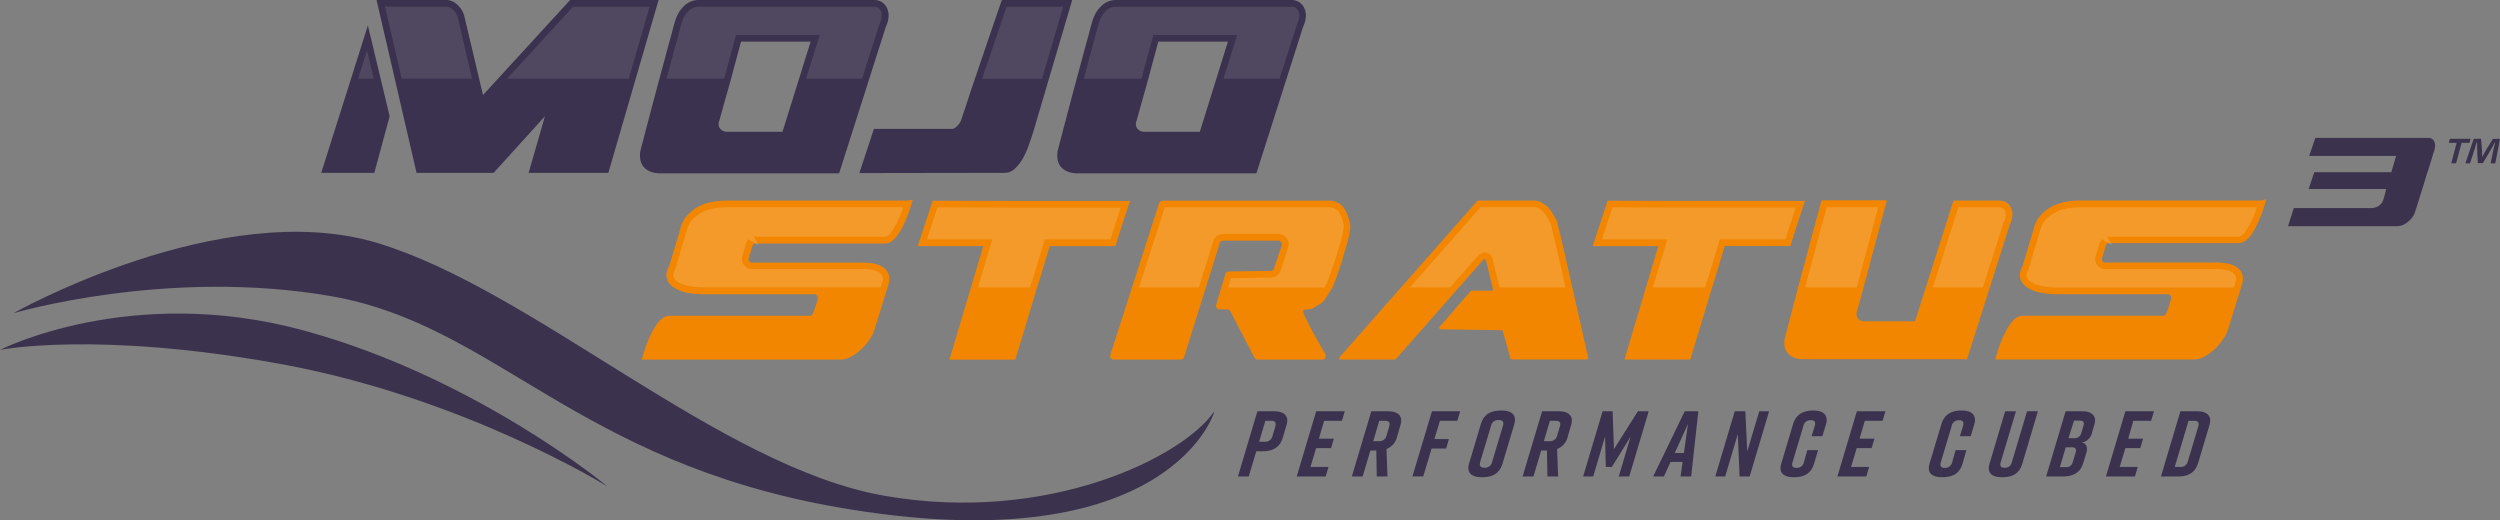
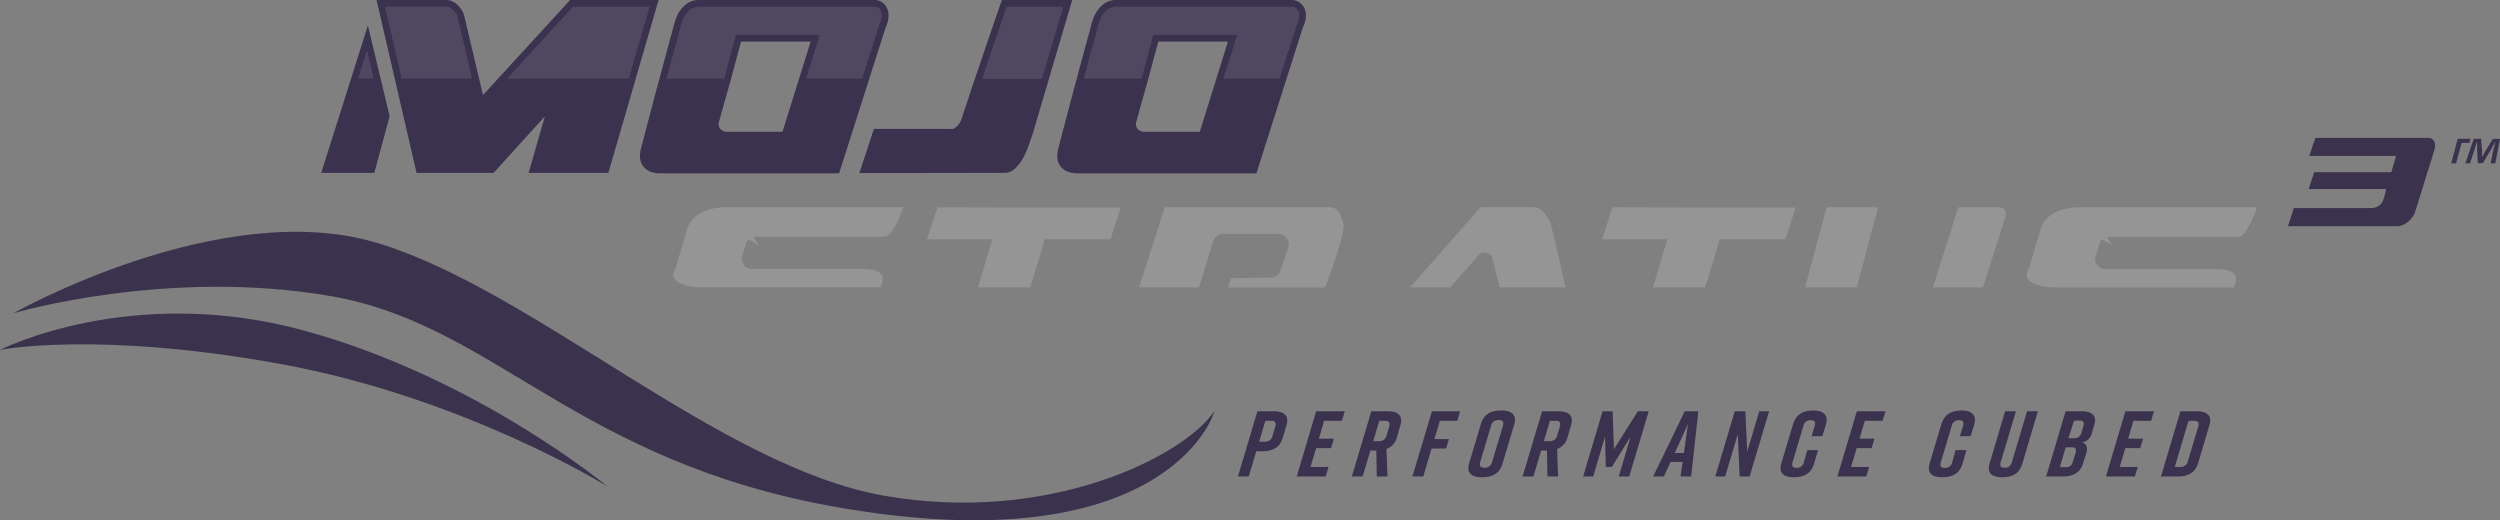
<svg xmlns="http://www.w3.org/2000/svg" xmlns:xlink="http://www.w3.org/1999/xlink" viewBox="0 0 745.94 155.19">
  <rect x="0" y="0" width="745.94" height="155.19" fill="#808080" stroke="none" />
  <linearGradient id="a" gradientTransform="matrix(1 0 -.27 1 233.18 0)" gradientUnits="userSpaceOnUse" x1="508.92" x2="524.42" y1="45.08" y2="45.08">
    <stop offset="0" stop-color="#3b334e" />
    <stop offset="1" stop-color="#3b324e" />
  </linearGradient>
  <linearGradient id="b" x1="3.99" x2="362.3" xlink:href="#a" y1="112.17" y2="112.17" />
  <linearGradient id="c" x1="0" x2="181.25" xlink:href="#a" y1="119.35" y2="119.35" />
  <linearGradient id="d" x1="682.7" x2="726.53" xlink:href="#a" y1="54.29" y2="54.29" />
-   <path d="m737.14 41.42-.32 1.21h-2.34l-1.64 6.11h-1.45l1.61-6.11h-2.34l.33-1.21zm6 7.32.89-4.31c.12-.56.31-1.26.49-2h-.08c-.36.65-.81 1.51-1.2 2.19l-2.41 4.06h-1.51l-.2-4.17v-2.08H739c-.18.68-.4 1.38-.61 2L737 48.74h-1.4l2.5-7.32h2.18l.32 3.58v1.86l1-1.83 2.23-3.6h2.1l-1.4 7.32z" fill="url(#a)" />
+   <path d="m737.14 41.42-.32 1.21h-2.34l-1.64 6.11h-1.45l1.61-6.11l.33-1.21zm6 7.32.89-4.31c.12-.56.31-1.26.49-2h-.08c-.36.65-.81 1.51-1.2 2.19l-2.41 4.06h-1.51l-.2-4.17v-2.08H739c-.18.68-.4 1.38-.61 2L737 48.74h-1.4l2.5-7.32h2.18l.32 3.58v1.86l1-1.83 2.23-3.6h2.1l-1.4 7.32z" fill="url(#a)" />
  <path d="m170.11 0-26 28.36-5.61-23.72a6.43 6.43 0 0 0-.73-1.64 7.76 7.76 0 0 0-1.22-1.51A5.84 5.84 0 0 0 135 .41a4.23 4.23 0 0 0-1.8-.41h-20.85l11.94 51.57h23l15.3-16.87-4.86 16.87h23.79L196.51 0zM95.85 51.57h15.84l4.57-16.87-6.49-27.11zM298.92 0Q295.6 9.65 293 17.31c-.74 2.16-1.46 4.3-2.18 6.41s-1.35 4-1.91 5.71-1 3.09-1.4 4.2l-.63 1.88a4.71 4.71 0 0 1-1.36 2.17c-.66.62-1.19.87-1.58.77h-23.18l-4.35 13.19 43.39-.07a4.35 4.35 0 0 0 3.06-1.29 13.24 13.24 0 0 0 2.4-3.13 25.6 25.6 0 0 0 1.74-3.94q.74-2.1 1.26-3.72L319.92 0zM265.12 5a5.36 5.36 0 0 0-.44-2.55 4.36 4.36 0 0 0-1.51-1.79 4.28 4.28 0 0 0-2.41-.66h-52.41a6.19 6.19 0 0 0-3.73 1.33 9.5 9.5 0 0 0-3 4.44 21.82 21.82 0 0 0-.74 2.47q-.52 2-1.3 4.77c-.51 1.87-1.08 4-1.69 6.28s-1.25 4.66-1.89 7q-2.22 8.35-4.88 18.55a7.24 7.24 0 0 0-.07 2.73 4.55 4.55 0 0 0 1 2.22 5.15 5.15 0 0 0 2.18 1.48 8.47 8.47 0 0 0 3.29.44h52.85L264.31 8a7.93 7.93 0 0 0 .81-3zm-31.64 34.32h-16.63a2.67 2.67 0 0 1-1.88-.81 2.31 2.31 0 0 1-.33-2.51c.05-.2.18-.69.4-1.48l.81-2.92c.33-1.16.68-2.43 1.08-3.81s.79-2.78 1.18-4.21q1.33-5 3-11.16h20.77zM389.19 2.44a4.39 4.39 0 0 0-1.52-1.78 4.28 4.28 0 0 0-2.41-.66h-52.4a6.19 6.19 0 0 0-3.73 1.33 9.58 9.58 0 0 0-3 4.44 21.82 21.82 0 0 0-.74 2.47q-.51 2-1.29 4.77c-.52 1.87-1.08 4-1.7 6.28s-1.24 4.66-1.89 7q-2.22 8.35-4.88 18.55a7.45 7.45 0 0 0-.07 2.73 4.56 4.56 0 0 0 1 2.22 5.18 5.18 0 0 0 2.17 1.48 8.5 8.5 0 0 0 3.29.44h52.86L388.81 8a7.77 7.77 0 0 0 .82-3 5.36 5.36 0 0 0-.44-2.56zM358 39.32h-16.64a2.69 2.69 0 0 1-1.89-.81 2.33 2.33 0 0 1-.33-2.51c.05-.2.18-.69.41-1.48l.81-2.92c.32-1.16.68-2.43 1.07-3.81s.79-2.78 1.18-4.21q1.33-5 3-11.16h20.77z" fill="#3a324e" />
  <path d="M106.85 23.47h4.66l-2-8.4zM136.06 4a5.17 5.17 0 0 0-.9-1.1 3.88 3.88 0 0 0-1-.69 2.48 2.48 0 0 0-1-.23h-18.3l5 21.47h21l-4.28-18.27a5.22 5.22 0 0 0-.52-1.18zM151.29 23.47h36.31L193.84 2h-22.85zM262.07 2.33a2.36 2.36 0 0 0-1.31-.33h-52.41a4.23 4.23 0 0 0-2.54.94 7.73 7.73 0 0 0-2.31 3.54v.1a19.26 19.26 0 0 0-.64 2.16c-.26 1-.58 2.19-.95 3.54l-.35 1.27c-.51 1.86-1.08 3.95-1.69 6.26l-1 3.66h17.21c0-.13.08-.27.11-.4q1.35-5 3-11.18l.4-1.47h25l-4.09 13.05h16.74l5.15-16.23.06-.12a5.88 5.88 0 0 0 .62-2.25 3.11 3.11 0 0 0-.26-1.59 2.24 2.24 0 0 0-.74-.95zM294.92 18q-1 2.77-1.87 5.51h17.86L317.24 2h-16.89q-3.03 8.84-5.43 16zM387.38 3.29a2.43 2.43 0 0 0-.82-1 2.35 2.35 0 0 0-1.29-.29h-52.41a4.26 4.26 0 0 0-2.55.94A7.73 7.73 0 0 0 328 6.48v.1c-.09.2-.31.94-.64 2.16s-.77 2.92-1.3 4.81c-.46 1.68-1 3.55-1.51 5.59l-1.16 4.33h17.23c0-.13.07-.27.11-.4q1.33-5 3-11.18l.41-1.47h25l-4.09 13.05h16.74L387 7.25l.06-.13a6 6 0 0 0 .62-2.23 3.55 3.55 0 0 0-.3-1.6z" fill="#60596e" opacity=".59" />
  <path d="M263.93 147.93c-49.23-8.59-104.87-61.53-151.5-75.48S4 93.46 4 93.46s45.94-13.61 94.85-5.08 72.9 49.3 151.19 63c96 16.74 111.85-26.24 112.27-28.66-9 13.35-49.15 33.79-98.38 25.21z" fill="url(#b)" />
  <path d="M0 104.4s28.87-5.77 83.68 4.2 97.57 36.55 97.57 36.55-39.25-32.61-90.83-46.6S0 104.4 0 104.4z" fill="url(#c)" />
-   <path d="M335 66.57c.27-.86.54-1.69.81-2.51s.51-1.54.71-2.17.44-1.3.71-2a19.11 19.11 0 0 1-2.54.07h-26.95q-13 0-29.46-.07l-4.47 13.55h19.58l-10.1 33.87h19.64q2.91-9.56 5.16-17 .93-3.19 1.89-6.23c.63-2 1.19-3.85 1.66-5.42s1-3.32 1.59-5.22h19.58c.82-2.6 1.53-4.89 2.19-6.87zM401.47 74.22c.34-1.08.62-2.1.84-3a23.82 23.82 0 0 0 .51-2.61 5.62 5.62 0 0 0 0-1.86 17.4 17.4 0 0 0-.75-2.61 8.56 8.56 0 0 0-1.19-2.2v-.06a5.26 5.26 0 0 0-4.18-2h-49.81a1.1 1.1 0 0 0-1.05.76l-14.53 45.22a1.1 1.1 0 0 0 1.05 1.44h19.9a1.1 1.1 0 0 0 1.05-.77l10.62-33.95a1.13 1.13 0 0 1 1.06-.78h16.42a1.11 1.11 0 0 1 1 1.45l-2.25 6.82a1.1 1.1 0 0 1-1 .75l-12.55.18a1.09 1.09 0 0 0-1 .78l-2.73 9.12a1.09 1.09 0 0 0 1.05 1.42h2.19a1.1 1.1 0 0 1 1 .6l7.17 13.78a1.11 1.11 0 0 0 1 .59h19.21a1.1 1.1 0 0 0 .94-1.67q-1.82-3.08-3.21-5.65c-.5-.89-1-1.79-1.45-2.67s-.87-1.67-1.19-2.37a16.45 16.45 0 0 1-.68-1.7c-.13-.43-.13-.66 0-.71q1-.2 1.8-.27a2.93 2.93 0 0 0 1.32-.4 15.75 15.75 0 0 1 1.73-1.09 4.12 4.12 0 0 0 1.52-1.36l2.38-3.76a.7.7 0 0 0 .11-.21c1.06-2.85 2-5.49 2.8-8 .23-1.04.56-2.12.9-3.21zM467.76 79.67q-.81-3.69-1.49-6.6c-.46-1.94-.84-3.54-1.15-4.81s-.5-2-.54-2.17a17.14 17.14 0 0 0-1-1.89 17.88 17.88 0 0 0-1.25-1.83 8 8 0 0 0-2-1.73 4.53 4.53 0 0 0-2.44-.78h-16.83a.43.43 0 0 0-.33.15l-41 46.53a.44.44 0 0 0 .33.74h16.09a.45.45 0 0 0 .34-.15L442.6 77.5a.45.45 0 0 1 .77.19l2.1 8.51a.45.45 0 0 1-.44.55h-5.93a.46.46 0 0 0-.34.16l-1.45 1.67-1.63 1.84c-.61.67-1.2 1.37-1.79 2.09-1.32 1.52-2.76 3.19-4.33 5a.46.46 0 0 0 .33.75l18.09.25a.45.45 0 0 1 .43.32l2.25 8.09a.45.45 0 0 0 .43.33h22.34a.45.45 0 0 0 .44-.55q-2.43-10.85-4.42-19.57-.88-3.76-1.69-7.46zM536.38 66.57c.27-.86.55-1.69.82-2.51s.51-1.54.71-2.17.44-1.3.7-2a18.77 18.77 0 0 1-2.53.07h-26.93q-13 0-29.47-.07l-4.47 13.55h19.58l-10.09 33.84h19.64q2.91-9.56 5.15-17 .94-3.19 1.9-6.23c.63-2 1.19-3.85 1.66-5.42s1-3.32 1.59-5.22h19.58c.78-2.57 1.53-4.86 2.16-6.84zM600.44 64.43a4.84 4.84 0 0 0-.34-2.33 3.64 3.64 0 0 0-1.35-1.63 4.13 4.13 0 0 0-2.34-.61h-13.55l-11.45 36h-15.24a2.46 2.46 0 0 1-1.73-.74 2.16 2.16 0 0 1-.31-2.31c0-.18.21-.8.51-1.86s.65-2.38 1.09-4 .9-3.33 1.42-5.28 1.05-3.93 1.59-6q1.89-7.11 4.27-15.92h-19.44a25.84 25.84 0 0 0-.75 2.51l-1.35 5c-.55 2-1.13 4.17-1.77 6.61s-1.28 4.9-2 7.38q-2.31 8.74-5.15 19.65a6.91 6.91 0 0 0-.07 2.51 4.19 4.19 0 0 0 1 2 4.76 4.76 0 0 0 2 1.35 7.71 7.71 0 0 0 3 .41h48.44l12.74-40.11a7.86 7.86 0 0 0 .78-2.63zM270.56 59.86h-54.07a22.83 22.83 0 0 0-4.1.4 14.49 14.49 0 0 0-4 1.39 12.28 12.28 0 0 0-3.31 2.58 9 9 0 0 0-2.07 4l-3.36 11.22a.52.52 0 0 1-.07.15 4.68 4.68 0 0 0-.57 3.66 5 5 0 0 0 2.1 2.57 10.91 10.91 0 0 0 3.83 1.49 22.41 22.41 0 0 0 4.64.48H243a1 1 0 0 1 1 1.2l-.4 1.58a25.3 25.3 0 0 1-.78 2.27 6.3 6.3 0 0 1-.39.86.93.93 0 0 1-.85.52h-41.9c-1.65 0-3.12 1.49-4.34 3.46a32.82 32.82 0 0 0-2.84 6.31c-.52 1.54-.85 2.75-1 3.15v.15h59.27a6.66 6.66 0 0 0 3.22-.91 15 15 0 0 0 3.11-2.31 16.39 16.39 0 0 0 2.55-3.08 11.21 11.21 0 0 0 1.48-3.32l4-12.93a4.82 4.82 0 0 0 0-3 4.55 4.55 0 0 0-1.63-2 7 7 0 0 0-2.67-1.08 17.25 17.25 0 0 0-3.26-.31h-33.26a1 1 0 0 1-.93-1.25l1.1-3.62a6.56 6.56 0 0 1 .5-1l-.09.17h39.24c1.41 0 2.69-1.07 3.78-2.61 2.39-3.34 4-8.82 4.33-10.16.05-.2.07-.31.07-.31l-1.57.29zM674.56 59.84h-54.25a22.81 22.81 0 0 0-4.09.4 14.38 14.38 0 0 0-4 1.39 12.33 12.33 0 0 0-3.32 2.58 9.14 9.14 0 0 0-2.07 4l-3.36 11.22a.52.52 0 0 1-.06.15 4.65 4.65 0 0 0-.58 3.66 5 5 0 0 0 2.11 2.57 10.84 10.84 0 0 0 3.83 1.49 22.34 22.34 0 0 0 4.64.48h33.46a1 1 0 0 1 .94 1.2c-.13.55-.26 1.07-.39 1.58-.23.77-.49 1.53-.78 2.27-.13.32-.26.61-.39.86a.94.94 0 0 1-.86.52H603.5c-1.65 0-3.13 1.49-4.34 3.46a32.21 32.21 0 0 0-2.83 6.29c-.52 1.54-.85 2.75-1 3.15a1 1 0 0 1 0 .15h59.27a6.63 6.63 0 0 0 3.22-.91 14.81 14.81 0 0 0 3.12-2.31 16.73 16.73 0 0 0 2.54-3.08 11.25 11.25 0 0 0 1.52-3.3l4-12.93a4.74 4.74 0 0 0 0-3 4.53 4.53 0 0 0-1.62-2 7.09 7.09 0 0 0-2.68-1.08 17.07 17.07 0 0 0-3.25-.31h-33.32a1 1 0 0 1-.93-1.34l1.11-3.62a6.56 6.56 0 0 1 .5-1l-.09.17H668c1.41 0 2.68-1.07 3.78-2.61 2.38-3.34 4-8.82 4.32-10.16l.08-.31z" fill="#f28600" />
  <path d="M715.54 67.49H682.7l1.7-5.4h23a4.44 4.44 0 0 0 1.68-.32 3.77 3.77 0 0 0 1.41-1 2.75 2.75 0 0 0 .56-1c.18-.49.33-1 .46-1.49s.3-1.21.45-1.89h-23.11l1.66-5h23l1.43-4.87H689l1.85-5.39h33.71a2 2 0 0 1 .9.21 1.92 1.92 0 0 1 .7.6 2.47 2.47 0 0 1 .38 1 3.73 3.73 0 0 1-.1 1.42c0 .22-.17.67-.38 1.35s-.44 1.5-.73 2.45-.61 2-1 3.13-.71 2.28-1.06 3.43c-.83 2.69-1.77 5.69-2.83 9a7.31 7.31 0 0 1-2.28 2.71 5.13 5.13 0 0 1-2.62 1.06z" fill="url(#d)" />
  <path d="M212.76 62.23a12.45 12.45 0 0 0-3.44 1.2 10 10 0 0 0-2.77 2.15 7.25 7.25 0 0 0-1.63 3.19l-3.39 11.34v.09a2.41 2.41 0 0 1-.15.33 3 3 0 0 0-.45 2 3.1 3.1 0 0 0 1.31 1.58 9 9 0 0 0 3.16 1.21 20.69 20.69 0 0 0 4.22.42h53.13l.48-1.54a2.87 2.87 0 0 0 .06-1.78 2.47 2.47 0 0 0-.93-1.13 4.8 4.8 0 0 0-1.92-.75 14.42 14.42 0 0 0-2.85-.28h-33.28a3 3 0 0 1-2.84-3.83l1.13-3.72v-.1a7.78 7.78 0 0 1 .66-1.25l3.15 1.85-1.56-2.6h39.25c.55 0 1.35-.66 2.14-1.78a28.68 28.68 0 0 0 3.26-7h-53.01a20.26 20.26 0 0 0-3.73.4zM279.72 61.86l-3.15 9.56h19.5l-4.28 14.34h15.57c.23-.77.47-1.55.71-2.31q.94-3 1.66-5.41l2-6.62h19.6l1.74-5.42c.27-.87.55-1.71.82-2.55.18-.53.35-1 .5-1.5h-26.65c-8.93-.03-18.35-.05-28.02-.09zM400.23 64.79a6.72 6.72 0 0 0-.85-1.62l-.15-.17-.05-.09a3.31 3.31 0 0 0-2.48-1.06h-49.16l-7.68 23.91h17.85L362 72a3.08 3.08 0 0 1 3-2.19h16.42a3.11 3.11 0 0 1 2.95 4.08l-2.25 6.82a3.12 3.12 0 0 1-2.9 2.12L367.3 83l-.84 2.78h28.68l.7-1.1c1.1-3 2-5.51 2.73-7.73.31-1.11.65-2.21 1-3.31s.61-2 .81-2.9a23.91 23.91 0 0 0 .47-2.45 4 4 0 0 0 .06-1.18 13.69 13.69 0 0 0-.68-2.32zM464.32 73.53l-.19-.83c-.37-1.56-.69-2.89-.95-4s-.42-1.67-.5-2a14.13 14.13 0 0 0-.81-1.52 15.42 15.42 0 0 0-1.1-1.61 5.75 5.75 0 0 0-1.48-1.29 2.56 2.56 0 0 0-1.35-.47h-16.17l-21.08 23.95h12l8.44-9.58a2.45 2.45 0 0 1 1.83-.83 2.43 2.43 0 0 1 2.38 1.87s2.11 8.53 2.11 8.54h19.65c-.43-1.91-.86-3.79-1.26-5.66q-.84-3.67-1.52-6.57zM481.12 61.86 478 71.42h19.49l-4.29 14.34h15.56q.36-1.17.72-2.31.94-3 1.66-5.41l2-6.62h19.59l1.74-5.42c.21-.68.43-1.33.64-2l.69-2.08h-26.65c-8.93 0-18.35-.02-28.03-.06zM544.75 62.88q-.54 2-1.36 5c-.54 2-1.12 4.15-1.76 6.58s-1.28 4.9-2 7.38l-1 3.92H554c.19-.72 1.21-4.52 1.21-4.52.37-1.39.74-2.79 1.13-4.21l.47-1.76c1.07-4 2.27-8.49 3.57-13.36v-.06H545c0 .3-.14.64-.25 1.03zM597.66 62.15a2.22 2.22 0 0 0-1.25-.3h-12.09l-7.59 23.91h14.93l6.13-19.32.06-.12a5.82 5.82 0 0 0 .59-2 2.93 2.93 0 0 0-.18-1.42 1.62 1.62 0 0 0-.6-.75zM620.31 61.85a20 20 0 0 0-3.72.38 12.12 12.12 0 0 0-3.44 1.2 10.2 10.2 0 0 0-2.77 2.14 7.36 7.36 0 0 0-1.64 3.2L605.4 80a2.6 2.6 0 0 1-.23.58 2.93 2.93 0 0 0-.44 2 3 3 0 0 0 1.3 1.56 9.05 9.05 0 0 0 3.15 1.21 20.71 20.71 0 0 0 4.23.42h53.13l.48-1.54a3 3 0 0 0 .06-1.78 2.48 2.48 0 0 0-.92-1.12 4.88 4.88 0 0 0-1.93-.76 14.45 14.45 0 0 0-2.86-.28h-33.24a3 3 0 0 1-2.39-1.2 3 3 0 0 1-.45-2.63l1.14-3.72v-.1a7 7 0 0 1 .69-1.29l3.11 1.88-1.55-2.59H668c.56 0 1.34-.64 2.15-1.78a28.58 28.58 0 0 0 3.26-7z" fill="#fff" opacity=".17" />
  <g fill="#3a324e">
    <path d="m383.87 126.83-1.09 3.69c-.89 2.95-2.9 4.12-6.12 4.12h-1.81l-2.26 7.53h-3.22l5.81-19.45h5c2.69 0 4.58 1.16 3.69 4.11zm-3.37.5c.42-1.39-.2-1.78-1.25-1.78h-1.7l-1.85 6.25h1.7a2.17 2.17 0 0 0 2.3-1.78zM386.91 142.17l5.8-19.45h8.54l-.85 2.83h-5.31l-1.57 5.34H398l-.85 2.83h-4.44l-1.71 5.61h5.39l-.85 2.84zM417.86 126.83l-1 3.47a5.16 5.16 0 0 1-3.17 3.67l.3 8.2h-3.2l-.13-7.75h-1.76l-2.32 7.75h-3.22l5.81-19.45h5c2.69 0 4.58 1.16 3.69 4.11zm-4.62-1.28h-1.7l-1.8 6.09h1.69a2.17 2.17 0 0 0 2.31-1.78l.75-2.53c.42-1.39-.2-1.78-1.25-1.78zM427.26 122.72h8.42l-.85 2.83h-5.2L428 131h4.33l-.85 2.84h-4.33l-2.49 8.31h-3.23zM447.93 122.49h.23c2.66 0 4.52 1.17 3.66 4.12l-3.49 11.67c-.89 2.94-2.9 4.11-6.12 4.11H442c-2.67 0-4.55-1.17-3.66-4.11l3.49-11.67c.88-2.98 2.88-4.12 6.1-4.12zm-5 17.07a2.17 2.17 0 0 0 2.3-1.78l3.2-10.67c.39-1.39-.2-1.78-1.25-1.78a2.16 2.16 0 0 0-2.31 1.78l-3.2 10.67c-.4 1.39.22 1.78 1.33 1.78zM468.77 126.83l-1 3.47a5.14 5.14 0 0 1-3.17 3.67l.3 8.2h-3.19l-.14-7.75h-1.72l-2.31 7.75h-3.23l5.81-19.45h5c2.66 0 4.54 1.16 3.65 4.11zm-4.62-1.28h-1.69l-1.81 6.09h1.7a2.17 2.17 0 0 0 2.3-1.78l.76-2.53c.42-1.39-.2-1.78-1.26-1.78zM480.94 139.33h-1.81l-.22-9.06-3.54 11.9h-3l5.8-19.45h3l.39 11.31 7.14-11.31h3.23l-5.81 19.45H483l3.54-11.9zM501.43 142.17l.62-4.34h-3.59l-2 4.34h-3.2l9.42-19.45h4.06l-2.14 19.45zm1-7 1.22-8.65-3.95 8.65zM511.8 142.17l5.81-19.45h3.16l.56 12 3.59-12h2.94l-5.81 19.45h-3l-.53-12.65-3.77 12.65zM541.29 138.28c-.9 3-2.89 4.11-6.12 4.11-2.67 0-4.59-1.08-3.67-4.11l3.49-11.67c.86-2.89 2.9-4.12 6.12-4.12h.06c2.66 0 4.51 1.23 3.66 4.12l-1.08 3.55h-3.22l.93-3c.39-1.37-.14-1.78-1.17-1.78a2.1 2.1 0 0 0-2.22 1.78l-3.2 10.67c-.41 1.36.14 1.78 1.17 1.78a2.13 2.13 0 0 0 2.22-1.78l1-3.53h3.22zM548.24 142.17l5.8-19.45h8.53l-.85 2.83h-5.3l-1.58 5.34h4.45l-.85 2.83H554l-1.69 5.61h5.39l-.85 2.84zM585.59 138.28c-.9 3-2.9 4.11-6.12 4.11h-.05c-2.67 0-4.59-1.08-3.67-4.11l3.49-11.67c.86-2.89 2.9-4.12 6.12-4.12h.06c2.66 0 4.51 1.23 3.66 4.12l-1.08 3.55h-3.22l.93-3c.39-1.37-.14-1.78-1.17-1.78a2.1 2.1 0 0 0-2.22 1.78l-3.2 10.67c-.42 1.36.14 1.78 1.17 1.78a2.13 2.13 0 0 0 2.22-1.78l1-3.53h3.22zM603.43 138.28c-.9 3-2.84 4.11-6.06 4.11h-.11c-2.67 0-4.54-1.08-3.61-4.11l4.63-15.56h3.23L597 137.78c-.42 1.39.08 1.78 1.14 1.78s1.77-.39 2.19-1.78l4.49-15.06h3.23zM621.15 132.05c1.5.25 1.8 1.59 1.37 3.09l-1 3.19c-.71 2.45-2.75 3.84-6 3.84h-5l5.81-19.45h5.08c2.67 0 4.28 1.38 3.53 3.83l-.71 2.45a3.78 3.78 0 0 1-3.08 3.05zm-2.87 1.42h-1.92l-1.75 5.92h1.91a1.89 1.89 0 0 0 1.94-1.5l.88-2.92c.3-1.03-.14-1.5-1.06-1.5zm-1.11-2.72H619a2 2 0 0 0 2-1.5l.66-2.25c.32-1-.12-1.51-1-1.51h-1.81zM628.36 142.17l5.8-19.45h8.53l-.85 2.83h-5.3l-1.54 5.34h4.44l-.85 2.83h-4.44l-1.69 5.61h5.39l-.85 2.84zM659.25 126.83l-3.35 11.23c-.89 2.94-2.89 4.11-6.12 4.11h-5l5.8-19.45h5c2.68 0 4.56 1.16 3.67 4.11zm-4.62-1.28H653l-4.11 13.78h1.64a2.15 2.15 0 0 0 2.3-1.77l3.06-10.23c.42-1.39-.2-1.78-1.26-1.78z" />
  </g>
</svg>